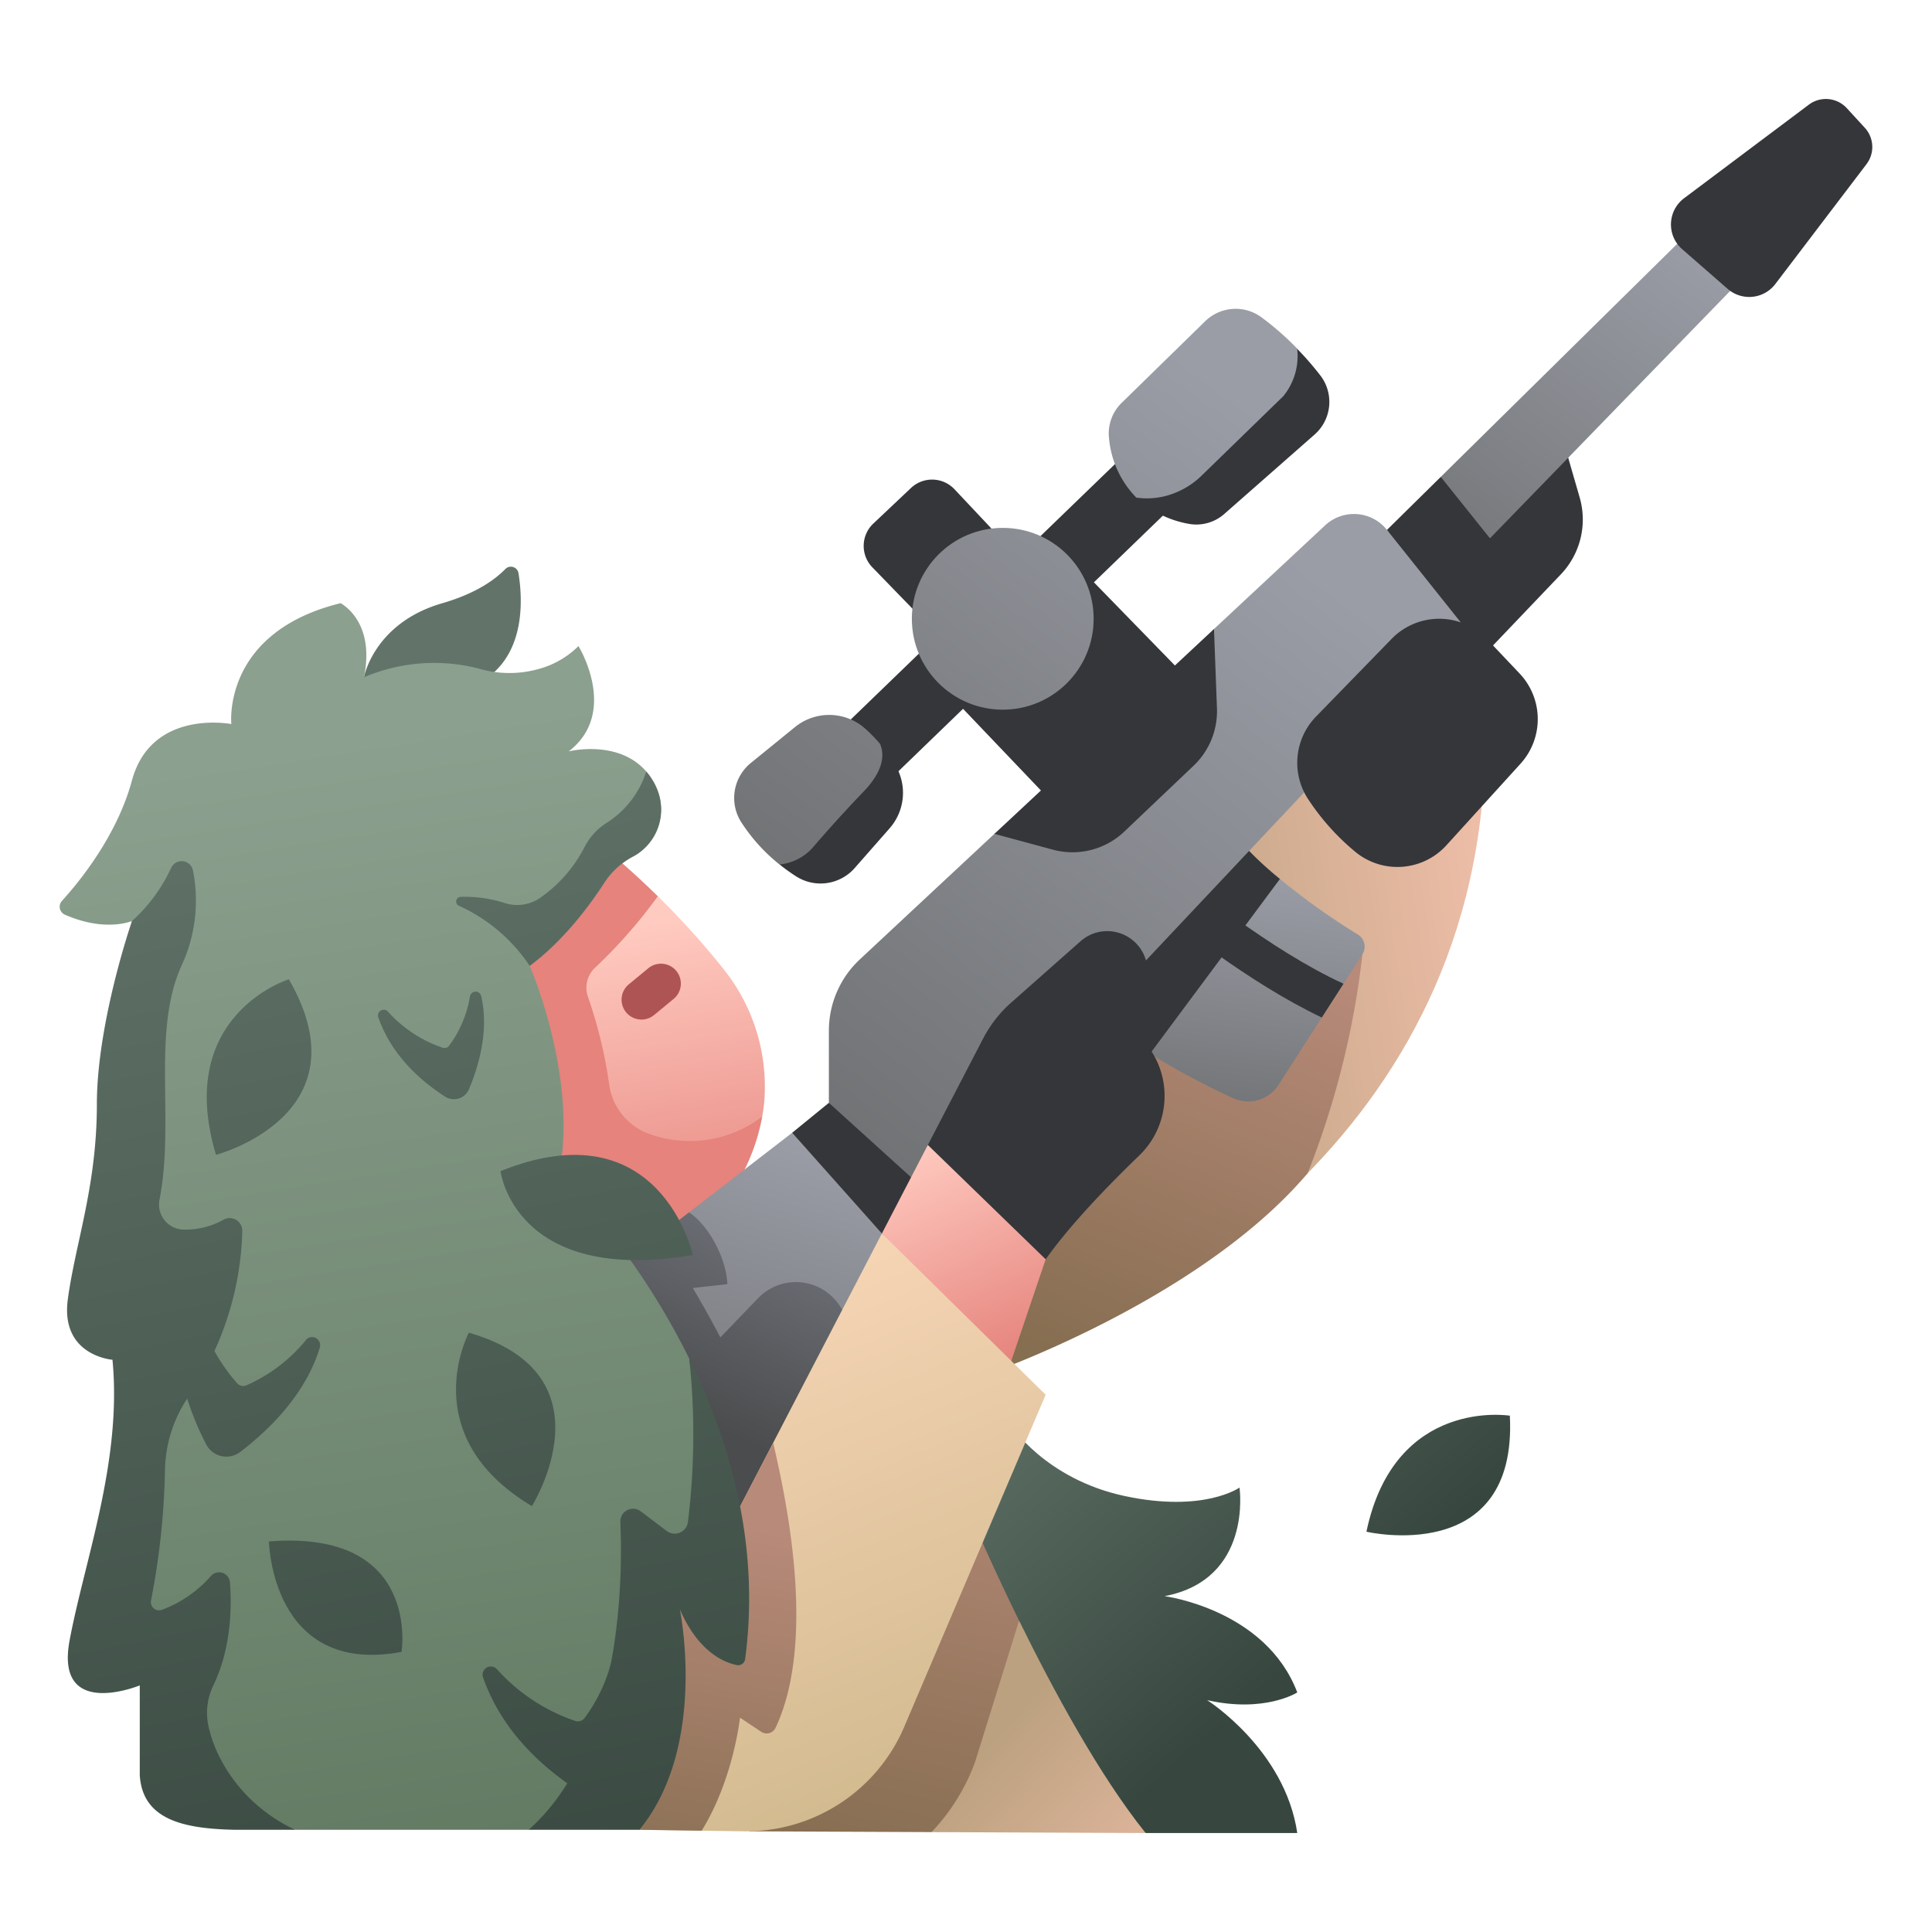
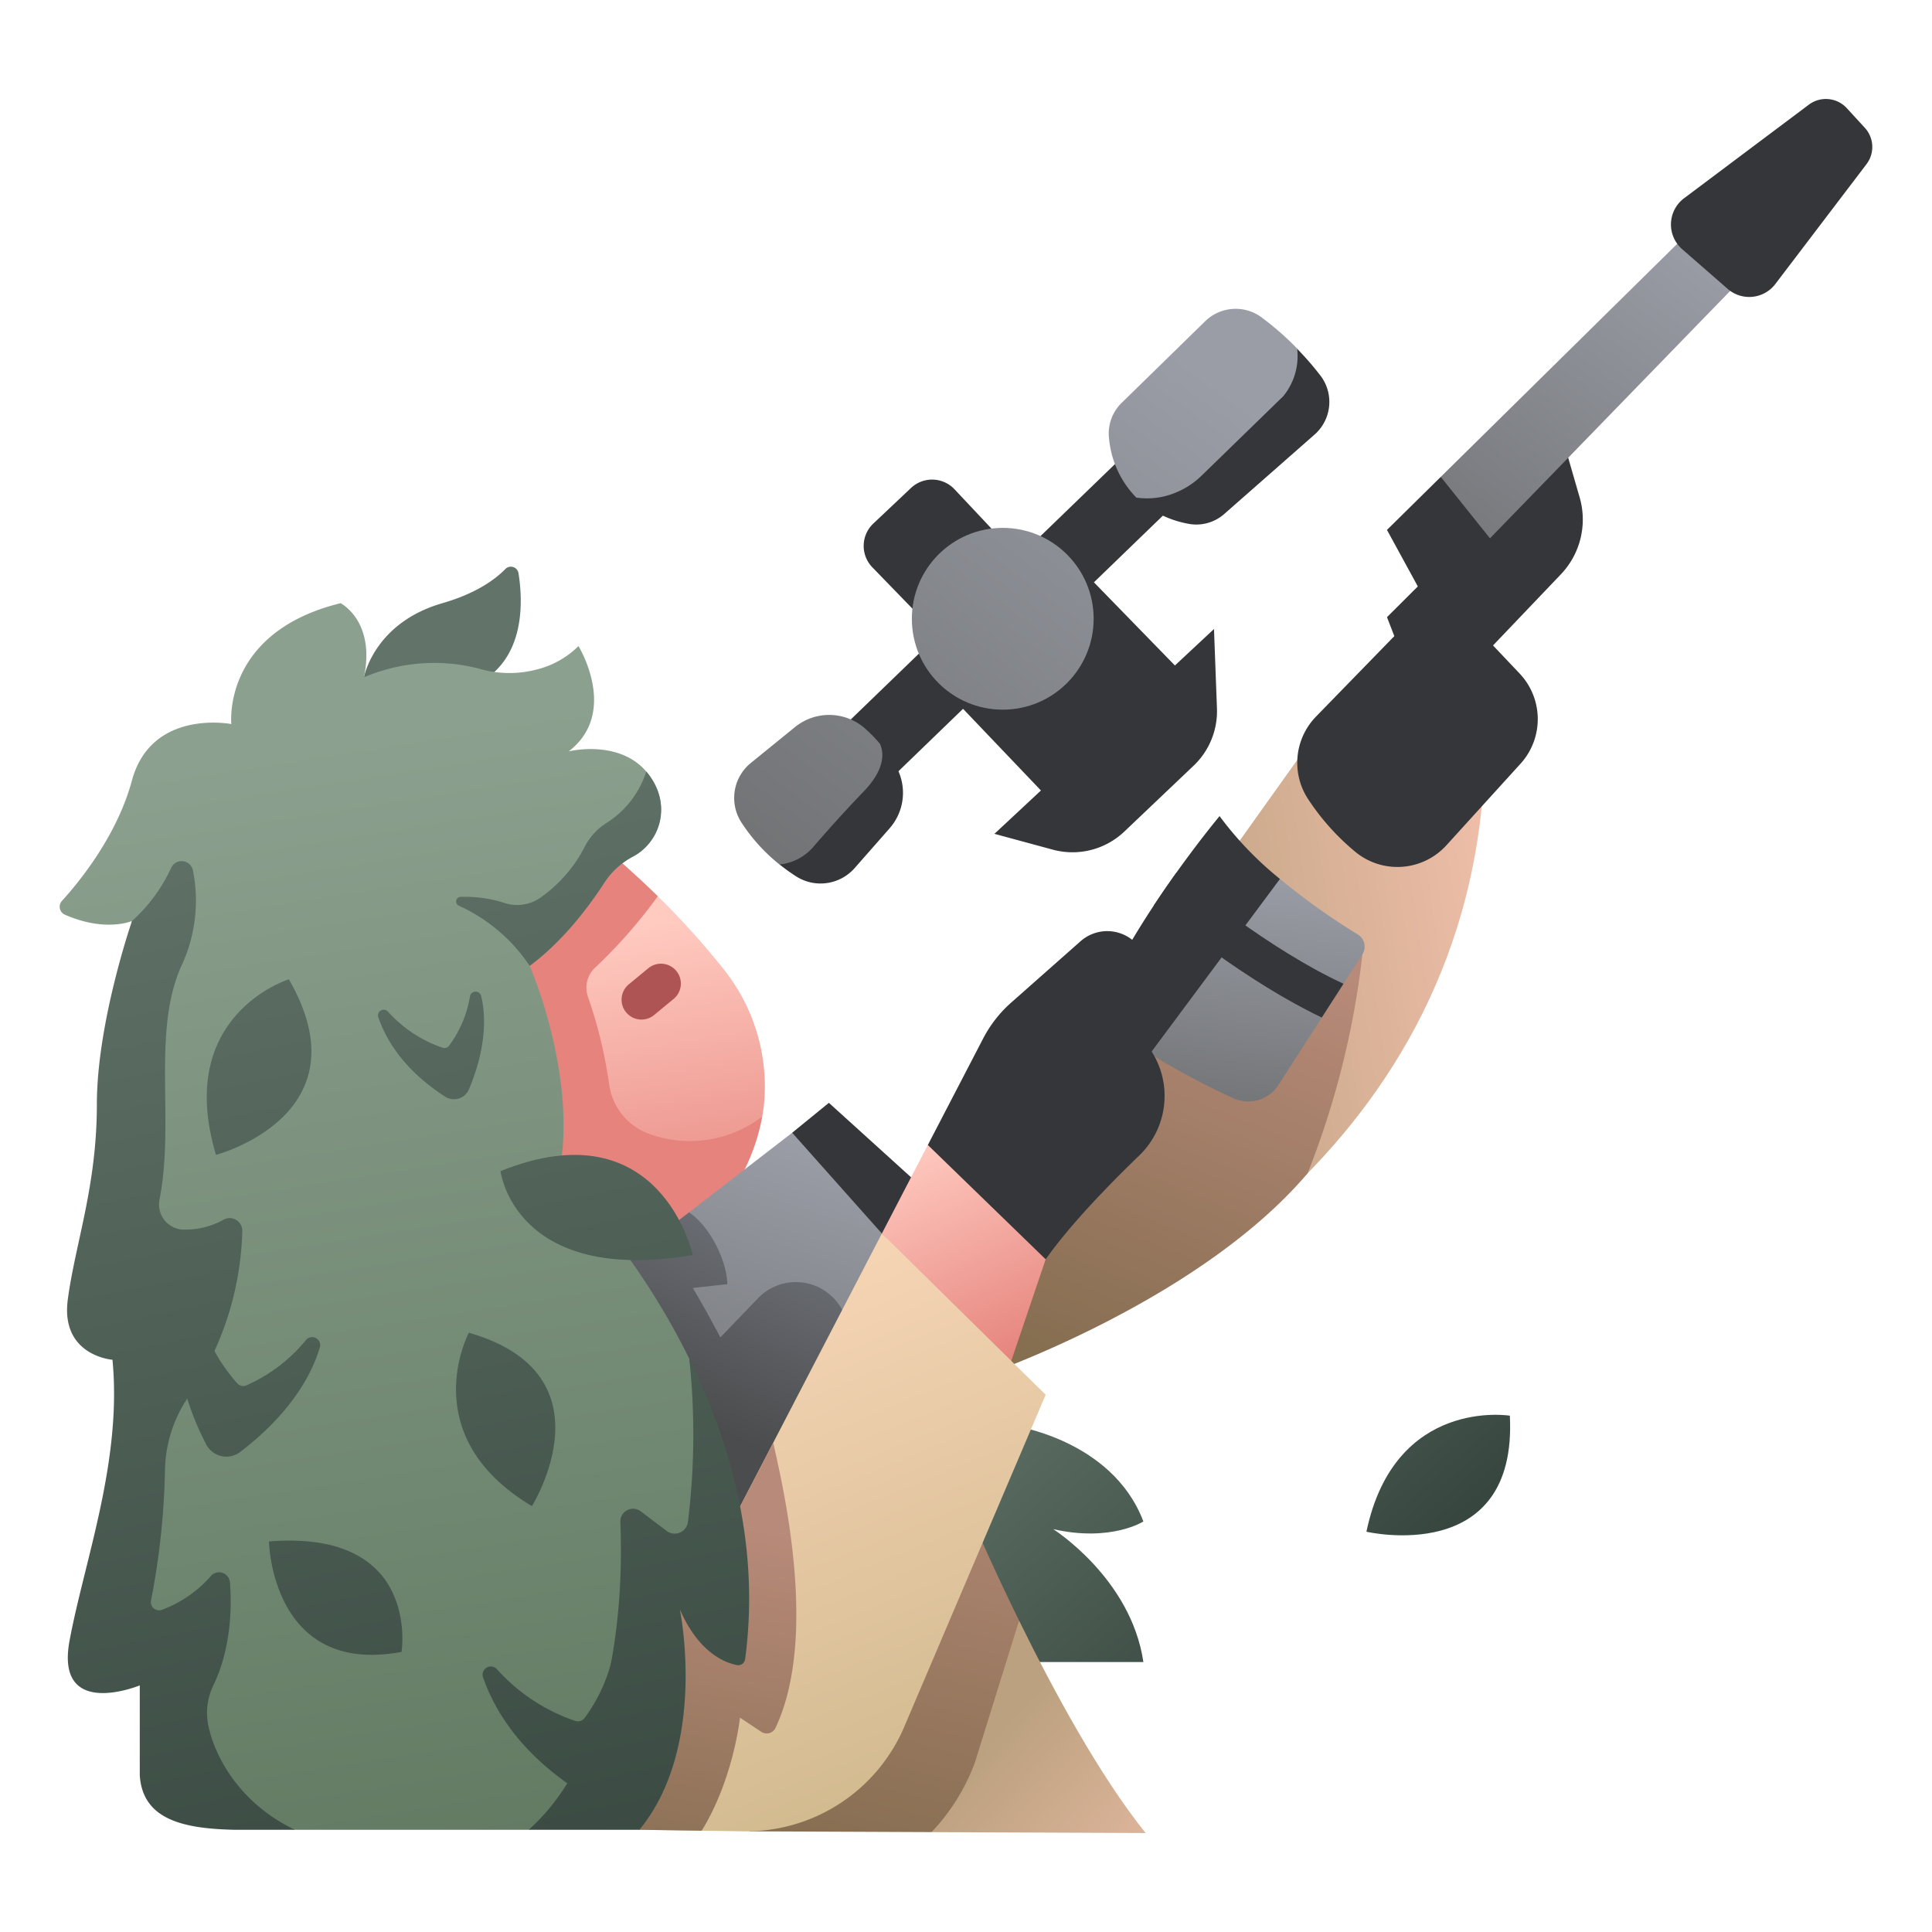
<svg xmlns="http://www.w3.org/2000/svg" xmlns:xlink="http://www.w3.org/1999/xlink" id="icons" height="512" viewBox="0 0 340 340" width="512">
  <linearGradient id="linear-gradient" gradientUnits="userSpaceOnUse" x1="262.544" x2="198.599" y1="163.71" y2="173.49">
    <stop offset="0" stop-color="#edbda7" />
    <stop offset="1" stop-color="#bba17f" />
  </linearGradient>
  <linearGradient id="linear-gradient-2" gradientUnits="userSpaceOnUse" x1="216.414" x2="185.825" y1="163.201" y2="238.57">
    <stop offset="0" stop-color="#b88a79" />
    <stop offset="1" stop-color="#866e51" />
  </linearGradient>
  <linearGradient id="linear-gradient-3" gradientUnits="userSpaceOnUse" x1="111.336" x2="120.945" y1="163.196" y2="221.436">
    <stop offset="0" stop-color="#ffcac0" />
    <stop offset="1" stop-color="#e5837c" />
  </linearGradient>
  <linearGradient id="linear-gradient-4" gradientUnits="userSpaceOnUse" x1="164.585" x2="217.315" y1="242.28" y2="301.888">
    <stop offset="0" stop-color="#62746a" />
    <stop offset="1" stop-color="#37473f" />
  </linearGradient>
  <linearGradient id="linear-gradient-5" x1="209.287" x2="174.159" xlink:href="#linear-gradient" y1="338.322" y2="306.122" />
  <linearGradient id="linear-gradient-6" gradientUnits="userSpaceOnUse" x1="224.246" x2="217.635" y1="153.368" y2="203.81">
    <stop offset="0" stop-color="#9a9da6" />
    <stop offset="1" stop-color="#6b6d6e" />
  </linearGradient>
  <linearGradient id="linear-gradient-7" x1="297.798" x2="246.178" xlink:href="#linear-gradient-6" y1="41.823" y2="113.397" />
  <linearGradient id="linear-gradient-8" x1="233.096" x2="143.791" xlink:href="#linear-gradient-6" y1="102.183" y2="217.066" />
  <linearGradient id="linear-gradient-9" x1="205.765" x2="258.495" xlink:href="#linear-gradient-4" y1="205.851" y2="265.459" />
  <linearGradient id="linear-gradient-10" x1="139.977" x2="118.429" xlink:href="#linear-gradient-6" y1="200.783" y2="267.141" />
  <linearGradient id="linear-gradient-11" gradientUnits="userSpaceOnUse" x1="139.794" x2="119.303" y1="203.465" y2="248.547">
    <stop offset="0" stop-color="#797c85" />
    <stop offset="1" stop-color="#4a4c4d" />
  </linearGradient>
  <linearGradient id="linear-gradient-12" x1="161.311" x2="178.977" xlink:href="#linear-gradient-3" y1="201.154" y2="239.896" />
  <linearGradient id="linear-gradient-13" x1="169.833" x2="149.86" xlink:href="#linear-gradient-2" y1="245.185" y2="327.293" />
  <linearGradient id="linear-gradient-14" gradientUnits="userSpaceOnUse" x1="126.834" x2="163.925" y1="231.427" y2="322.237">
    <stop offset="0" stop-color="#f5d4b4" />
    <stop offset="1" stop-color="#cfb88c" />
  </linearGradient>
  <linearGradient id="linear-gradient-15" x1="128.857" x2="116.513" xlink:href="#linear-gradient-2" y1="268.13" y2="334.304" />
  <linearGradient id="linear-gradient-16" x1="80.034" x2="125.428" xlink:href="#linear-gradient-4" y1="121.627" y2="342.178" />
  <linearGradient id="linear-gradient-17" gradientUnits="userSpaceOnUse" x1="57.914" x2="88.911" y1="130.631" y2="328.384">
    <stop offset="0" stop-color="#8ba08e" />
    <stop offset="1" stop-color="#627a62" />
  </linearGradient>
  <linearGradient id="linear-gradient-18" x1="28.742" x2="74.136" xlink:href="#linear-gradient-4" y1="132.184" y2="352.735" />
  <linearGradient id="linear-gradient-19" x1="63.652" x2="109.046" xlink:href="#linear-gradient-4" y1="124.998" y2="345.549" />
  <linearGradient id="linear-gradient-20" x1="33.554" x2="78.948" xlink:href="#linear-gradient-4" y1="131.193" y2="351.744" />
  <linearGradient id="linear-gradient-21" x1="85.84" x2="131.234" xlink:href="#linear-gradient-4" y1="120.432" y2="340.983" />
  <linearGradient id="linear-gradient-22" x1="209.517" x2="131.436" xlink:href="#linear-gradient-6" y1="63.911" y2="170.187" />
  <linearGradient id="linear-gradient-23" x1="214.617" x2="136.537" xlink:href="#linear-gradient-6" y1="67.658" y2="173.935" />
  <linearGradient id="linear-gradient-24" x1="201.894" x2="123.813" xlink:href="#linear-gradient-6" y1="58.31" y2="164.587" />
  <linearGradient id="linear-gradient-25" x1="91.929" x2="137.323" xlink:href="#linear-gradient-4" y1="119.178" y2="339.729" />
  <linearGradient id="linear-gradient-26" x1="5.248" x2="50.642" xlink:href="#linear-gradient-4" y1="137.019" y2="357.57" />
  <linearGradient id="linear-gradient-27" x1="76.414" x2="121.808" xlink:href="#linear-gradient-4" y1="122.372" y2="342.923" />
  <linearGradient id="linear-gradient-28" x1="22.352" x2="67.746" xlink:href="#linear-gradient-4" y1="133.499" y2="354.05" />
  <linearGradient id="linear-gradient-29" x1="64.839" x2="110.233" xlink:href="#linear-gradient-4" y1="124.754" y2="345.305" />
  <linearGradient id="linear-gradient-30" x1="63.515" x2="108.909" xlink:href="#linear-gradient-4" y1="125.027" y2="345.578" />
  <path d="m226.328 210.2c18.093-17.032 34.038-41.88 34.985-76.855l-27.368-7.525-51.107 71.645c15.378 12.194 20.233 21.288 43.49 12.735z" fill="url(#linear-gradient)" />
  <path d="m211.016 152.789-41.409 48.711 3.309 40.642s37.825-12.875 57.2-35.659a150.452 150.452 0 0 0 9.646-38.533z" fill="url(#linear-gradient-2)" />
  <path d="m115.763 157.726a139.452 139.452 0 0 1 11.565 12.812 33.089 33.089 0 0 1 7.218 22.688 30.41 30.41 0 0 1 -.407 3.269s-15.4 25.12-34.3-6.429 15.924-32.34 15.924-32.34z" fill="url(#linear-gradient-3)" />
  <path d="m134.137 196.494a20.89 20.89 0 0 1 -19.393 3.224 10.826 10.826 0 0 1 -7.546-8.894 80.788 80.788 0 0 0 -3.725-15.386 4.84 4.84 0 0 1 1.305-5.194 88.447 88.447 0 0 0 10.984-12.517c-5.361-5.27-9.388-8.46-9.388-8.46-35.085 15.472-28.528 48.814-28.528 48.814l29.677 27.256c17.244-5.544 24.766-18.479 26.614-28.843z" fill="#e5837c" />
  <path d="m176 94.635-8.022-8.53a5.413 5.413 0 0 0 -7.66-.227l-6.63 6.262a5.413 5.413 0 0 0 -.169 7.7l8.778 9.05z" fill="#34363a" />
  <path d="m207.72 118.096-19.204-19.721-23.636 21.54 20.475 21.47z" fill="#34363a" />
-   <path d="m177.871 250.808s6.1 9.488 20.061 12.47 20.2-1.491 20.2-1.491 2.378 16.13-13.179 19.112c0 0 17.788 2.3 23.345 16.943 0 0-5.693 3.66-15.859 1.356 0 0 13.69 8.647 15.859 23.383h-26.688s-31.194-24.06-34.719-52.39z" fill="url(#linear-gradient-4)" />
+   <path d="m177.871 250.808c0 0 17.788 2.3 23.345 16.943 0 0-5.693 3.66-15.859 1.356 0 0 13.69 8.647 15.859 23.383h-26.688s-31.194-24.06-34.719-52.39z" fill="url(#linear-gradient-4)" />
  <path d="m179.343 285.2c6.046 12.313 14.183 27.312 22.267 37.382l-37.679-.161c-1.376-13.048 3.006-25.529 15.412-37.221z" fill="url(#linear-gradient-5)" />
  <path d="m202.377 185.441a136.779 136.779 0 0 0 14.723 7.859 6.333 6.333 0 0 0 7.9-2.388l14.757-22.966a2.5 2.5 0 0 0 -.793-3.484 120.877 120.877 0 0 1 -13.718-9.782c-12.006 6.995-19.997 16.976-22.869 30.761z" fill="url(#linear-gradient-6)" />
  <g fill="#34363a">
    <path d="m225.248 154.679a60.173 60.173 0 0 1 -10.625-11.059s-15.888 19.022-22.159 35.328c0 0 4.054 2.931 9.914 6.493z" />
    <path d="m203.03 159.383c3.329 2.766 16.695 13.567 29.583 19.683l3.821-5.946c-13.032-5.969-27.519-17.938-29.42-19.531-1.272 1.78-2.621 3.728-3.984 5.794z" />
    <path d="m248.3 119.5 4.819 4.178 21.564-22.6a13.972 13.972 0 0 0 3.315-13.523l-2.859-9.9-31.051 30.954z" />
  </g>
  <path d="m253.553 83.92 43.592-42.967 9.04 8.492-43.977 45.293a27.905 27.905 0 0 1 -8.655-10.818z" fill="url(#linear-gradient-7)" />
  <path d="m251.126 106.152 11.082-11.414-8.655-10.818-9.47 9.334z" fill="#34363a" />
-   <path d="m145.869 194.079v-12.7a17.169 17.169 0 0 1 5.458-12.554l23.68-22.09c13.77-8.557 26.449-21.351 38.638-36.043l19.555-18.238a7.435 7.435 0 0 1 10.885.8l13.267 16.63-96.622 102.616z" fill="url(#linear-gradient-8)" />
  <path d="m163.285 201.5 9.74-18.753a21.866 21.866 0 0 1 4.919-6.3l12.217-10.805a7.084 7.084 0 0 1 10.254.917 7.084 7.084 0 0 1 .862 7.375l-2.425 5.216 3.757 5.806a14.545 14.545 0 0 1 -2.1 18.371c-5.45 5.255-12.212 12.234-16.493 18.294.004-.005-18.88-6.061-20.731-20.121z" fill="#34363a" />
  <path d="m265.708 249.138s-20.256-3.3-25.24 20.418c0 0 26.618 6.244 25.24-20.418z" fill="url(#linear-gradient-9)" />
  <path d="m105.749 225.337 33.661-25.993 23.875 10.513-33.753 61.264z" fill="url(#linear-gradient-10)" />
  <path d="m145.869 194.079-6.459 5.265 15.783 17.733s.969 1.024 2.6 2.745l5.49-9.965z" fill="#34363a" />
  <path d="m150.18 233.645-2.281-3.666a9.227 9.227 0 0 0 -14.481-1.525l-6.649 6.908c-2.509-4.806-4.851-8.7-4.851-8.7l6.078-.671c-.08-4.021-2.937-10.07-6.73-12.634l-15.517 11.982 23.943 45.494z" fill="url(#linear-gradient-11)" />
  <path d="m155.193 217.077 8.092-15.58 20.735 20.119-6.955 20.523z" fill="url(#linear-gradient-12)" />
  <path d="m171.565 310.174 7.778-24.975c-5.844-11.9-9.736-21.293-9.736-21.293l-37.772 58.377 32.1.137a35.82 35.82 0 0 0 7.63-12.246z" fill="url(#linear-gradient-13)" />
  <path d="m127.125 271.121 28.068-54.044 28.827 28.378-24.82 58.275a30.254 30.254 0 0 1 -28.347 18.549l-18.323-.27s-17.623-32.172 14.595-50.888z" fill="url(#linear-gradient-14)" />
  <path d="m112.526 322.009 10.956.162c5.6-9.043 6.744-19.89 6.744-19.89l3.746 2.489a1.722 1.722 0 0 0 2.511-.7c7.628-16.186 1.206-42.926-.412-50.176l-8.946 17.225c-32.218 18.719-14.599 50.89-14.599 50.89z" fill="url(#linear-gradient-15)" />
  <path d="m231.612 126.091 13.294-13.663a11.677 11.677 0 0 1 16.845.111l5.667 5.979a11.678 11.678 0 0 1 .167 15.886l-13.019 14.328a11.646 11.646 0 0 1 -16.037 1.19 41.744 41.744 0 0 1 -8.375-9.371 11.66 11.66 0 0 1 1.458-14.46z" fill="#34363a" />
  <path d="m296.038 43.855 8 6.981a5.773 5.773 0 0 0 8.391-.854l16.044-21.093a5 5 0 0 0 -.3-6.406l-3.166-3.447a5 5 0 0 0 -6.679-.617l-21.958 16.468a5.773 5.773 0 0 0 -.332 8.968z" fill="#34363a" />
  <path d="m64.051 119.192s1.734-9.556 13.8-13.04c6.018-1.738 9.352-4.234 11.091-6.022a1.358 1.358 0 0 1 2.306.746c.8 4.991 1.2 14.971-7.055 19.364-.005 0-12.402 4.244-20.142-1.048z" fill="url(#linear-gradient-16)" />
  <path d="m100.08 132.231s10.138-2.535 14.743 5.046a9.528 9.528 0 0 1 -2.7 13.036c-.2.128-.409.25-.626.368a13.709 13.709 0 0 0 -5.074 4.554c-2.508 3.892-7.163 10.265-13.206 14.741 0 0 8.579 19.559 5.147 36.716a126.888 126.888 0 0 1 22.936 32.418c2.032 14.154 3.951 28.165.615 35.465l-7.5 9.539-4.415 31.741-16.954 6.154h-41.136c-14.712-2.192-23.392-11.4-25.046-28.765 0 0-2.432-38.628-4.147-56.471 0 0-2.173-28.282-2.173-42.694s2.673-32 2.673-32-4.651 2.035-11.812-1.119a1.528 1.528 0 0 1 -.5-2.424c2.944-3.225 9.664-11.379 12.308-21.163 3.431-12.7 17.5-9.951 17.5-9.951s-1.713-16.122 19.22-21.27c0 0 6.176 3.088 4.118 13.04a31.477 31.477 0 0 1 20.253-1.52 18.961 18.961 0 0 0 10.4.084 15.767 15.767 0 0 0 7.096-4.056s7.2 11.668-1.72 18.531z" fill="url(#linear-gradient-17)" />
  <path d="m47.336 271.27s.394 23.713 23.327 19.437c0 0 3.496-21.575-23.327-19.437z" fill="url(#linear-gradient-18)" />
  <path d="m82.517 234.535s-9.717 18.076 11.083 30.515c0 0 14.574-23.129-11.083-30.515z" fill="url(#linear-gradient-19)" />
  <path d="m50.835 172.337s-20.214 6.22-12.828 30.9c0 .004 26.628-6.993 12.828-30.9z" fill="url(#linear-gradient-20)" />
  <path d="m88.078 206.1s2.458 20.075 33.84 14.764c0-.003-5.671-26.11-33.84-14.764z" fill="url(#linear-gradient-21)" />
  <path d="m185.272 149.524a13.239 13.239 0 0 0 12.592-3.184l12.2-11.6a13.233 13.233 0 0 0 4.1-10.085l-.521-13.957-38.638 36.043z" fill="#34363a" />
  <path d="m154.427 139.288 51.709-49.981-8.555-8.951-51.712 49.984z" fill="#34363a" />
  <circle cx="176.468" cy="108.894" fill="url(#linear-gradient-22)" r="15.996" />
  <path d="m197.384 70.906 14.693-14.36a7.67 7.67 0 0 1 9.912-.714 51.284 51.284 0 0 1 6.308 5.531s3.417 7.037-8.882 18.993-19.441 7.213-19.441 7.213a17.045 17.045 0 0 1 -4.789-10.3 7.528 7.528 0 0 1 2.199-6.363z" fill="url(#linear-gradient-23)" />
  <path d="m152.316 128.279a27.611 27.611 0 0 1 2.558 2.63s4.348 6.547-3.526 15.423c-7.3 8.227-14.155 5.81-14.155 5.81a31.034 31.034 0 0 1 -6.778-7.5 7.933 7.933 0 0 1 1.748-10.395l7.749-6.3a9.536 9.536 0 0 1 12.404.332z" fill="url(#linear-gradient-24)" />
  <path d="m112.89 179.426a3.5 3.5 0 0 1 -2.23-6.2l3.432-2.831a3.5 3.5 0 0 1 4.455 5.4l-3.432 2.831a3.485 3.485 0 0 1 -2.225.8z" fill="#af5454" />
  <path d="m93.217 169.976c6.043-4.476 10.7-10.849 13.206-14.741a13.709 13.709 0 0 1 5.074-4.554c.144-.078.283-.158.419-.24a9.328 9.328 0 0 0 3.631-11.748 10.919 10.919 0 0 0 -1.818-2.914 16.685 16.685 0 0 1 -7.017 9.062 10.824 10.824 0 0 0 -3.869 4.281 24.58 24.58 0 0 1 -7.61 8.761 7.131 7.131 0 0 1 -6.468 1.015 22.9 22.9 0 0 0 -7.7-1.064.817.817 0 0 0 -.3 1.566 29.7 29.7 0 0 1 12.452 10.576z" fill="url(#linear-gradient-25)" />
  <path d="m36.935 304.749a11.145 11.145 0 0 1 .7-8.335c3.03-6.422 3.172-13.475 2.83-17.961a1.919 1.919 0 0 0 -3.354-1.1 21.269 21.269 0 0 1 -8.636 5.957 1.45 1.45 0 0 1 -1.9-1.647 132.392 132.392 0 0 0 2.462-23.152 23.5 23.5 0 0 1 4.182-12.782 53.9 53.9 0 0 0 9.421-29.107 2.218 2.218 0 0 0 -3.251-2 13.842 13.842 0 0 1 -7.177 1.769 4.426 4.426 0 0 1 -4.135-5.321c2.707-13.809-1.409-29.366 3.849-41.088a27.088 27.088 0 0 0 2.031-16.795 2.031 2.031 0 0 0 -3.824-.489 28.718 28.718 0 0 1 -6.909 9.392s-6.177 17.843-6.177 32.255-3.774 24.363-5.112 34.314 7.858 10.637 7.858 10.637c1.715 17.843-4.925 35.344-7.549 49.412s12.353 7.892 12.353 7.892v15.785c.479 8.006 7.979 9.442 16.813 9.63h10.5c-12.603-6.031-14.975-17.266-14.975-17.266z" fill="url(#linear-gradient-26)" />
  <path d="m121.06 267.877a2.346 2.346 0 0 1 -3.739 1.543l-4.569-3.454a2.232 2.232 0 0 0 -3.579 1.872c.477 11.359-.086 39.885-16.131 54.171h19.484c12.1-14.733 7.113-38.8 7.113-38.8 3.27 7.546 7.831 9.376 10.033 9.816a1.229 1.229 0 0 0 1.457-1.038c2.694-20.137-2.692-38.437-9.828-52.879a125.371 125.371 0 0 1 -.241 28.769z" fill="url(#linear-gradient-27)" />
  <path d="m42.253 255.532c4.425-3.354 11.485-9.818 14.041-18.444a1.412 1.412 0 0 0 -2.45-1.266 28.12 28.12 0 0 1 -10.5 7.983 1.439 1.439 0 0 1 -1.618-.382 31.77 31.77 0 0 1 -7.236-14.361 1.41 1.41 0 0 0 -2.765 0c-1.273 6.836-.523 15.229 4.53 25.07a4.011 4.011 0 0 0 5.998 1.4z" fill="url(#linear-gradient-28)" />
  <path d="m82.524 191.705c1.553-3.656 3.635-10.181 2.152-16.444a1.01 1.01 0 0 0 -1.971.086 20.124 20.124 0 0 1 -3.678 8.692 1.03 1.03 0 0 1 -1.141.339 22.738 22.738 0 0 1 -9.6-6.339 1.009 1.009 0 0 0 -1.715.986c1.643 4.7 5.094 9.639 11.733 13.949a2.87 2.87 0 0 0 4.22-1.269z" fill="url(#linear-gradient-29)" />
  <path d="m107.875 313.357c2.228-5.241 5.212-14.6 3.086-23.573a1.448 1.448 0 0 0 -2.826.122 28.845 28.845 0 0 1 -5.273 12.462 1.479 1.479 0 0 1 -1.635.485 32.593 32.593 0 0 1 -13.764-9.087 1.446 1.446 0 0 0 -2.458 1.414c2.354 6.731 7.3 13.817 16.819 20a4.113 4.113 0 0 0 6.051-1.823z" fill="url(#linear-gradient-30)" />
  <path d="m228.279 61.381a11.13 11.13 0 0 1 -2.441 8.34l-14.254 13.865a14.292 14.292 0 0 1 -6.621 3.745 13.085 13.085 0 0 1 -4.986.235 18 18 0 0 0 9.135 4.606 7.442 7.442 0 0 0 6.36-1.738l15.843-13.934a7.646 7.646 0 0 0 1.1-10.354 54.079 54.079 0 0 0 -4.136-4.765z" fill="#34363a" />
  <path d="m157.638 134.788a27.689 27.689 0 0 0 -2.767-3.877c1.146 2.667-.244 5.648-2.877 8.377-4.773 4.949-9.059 9.979-9.059 9.979a9.037 9.037 0 0 1 -5.737 2.867 33.806 33.806 0 0 0 2.877 2.073 7.994 7.994 0 0 0 10.325-1.433l6.122-6.966a9.457 9.457 0 0 0 1.116-11.02z" fill="#34363a" />
</svg>